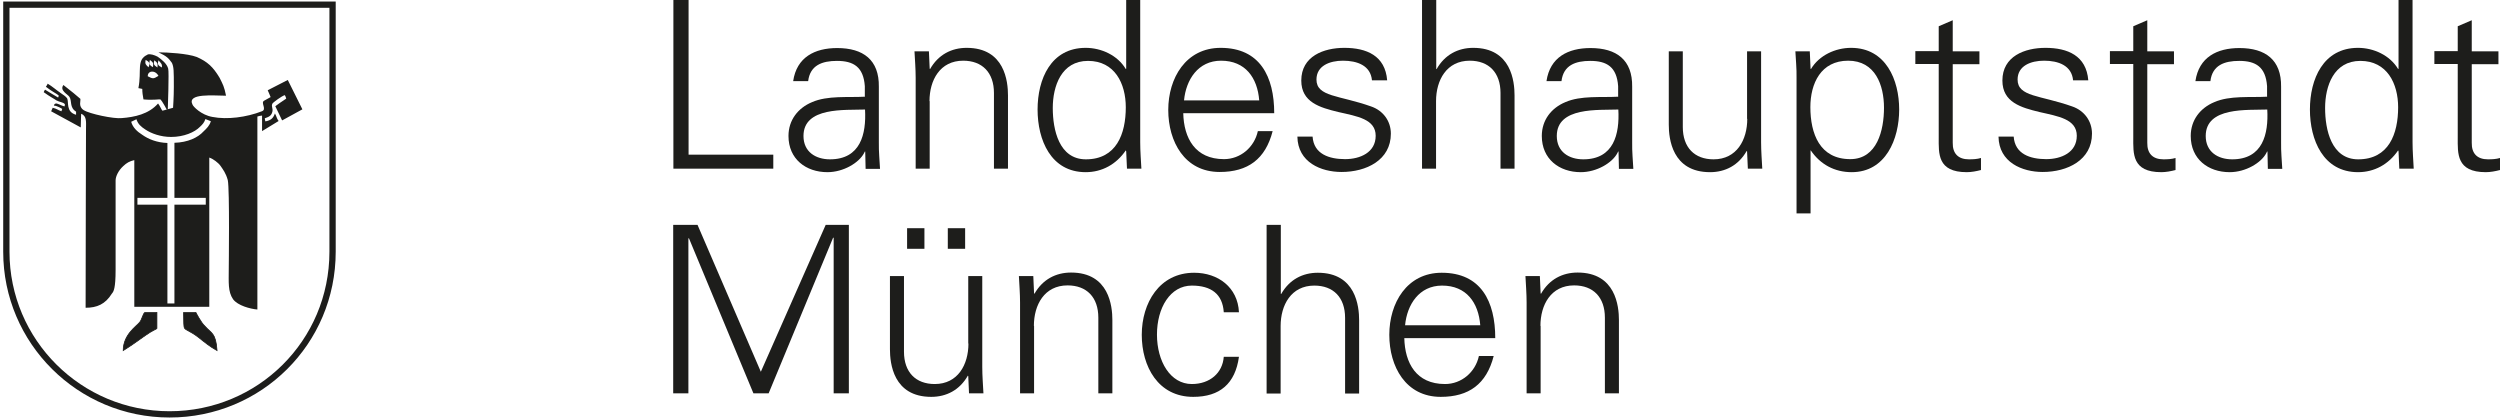
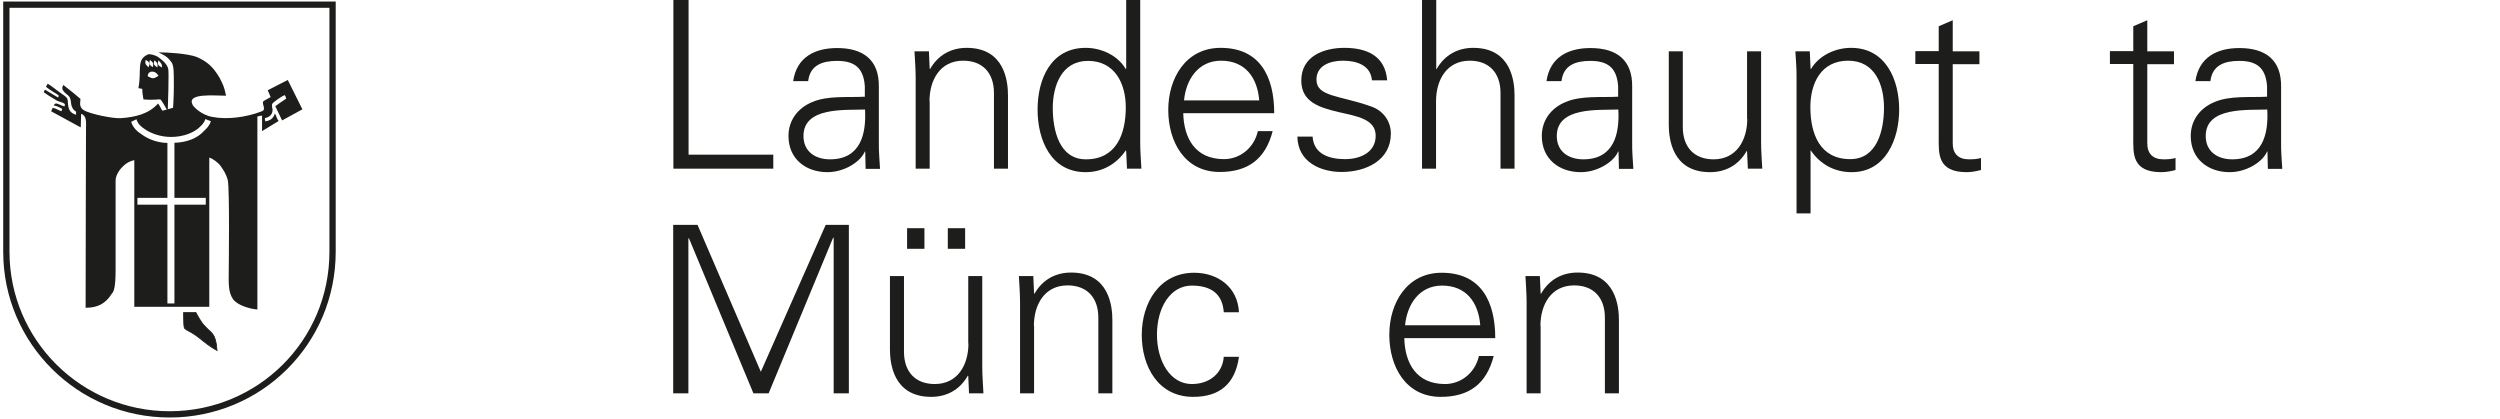
<svg xmlns="http://www.w3.org/2000/svg" width="191" height="32" viewBox="0 0 191 32" fill="none">
  <g clip-path="url(#clip0_430_6358)">
    <path d="M52.593 30.053V18.207H52.637L57.562 30.053H58.723L63.648 18.163H63.692V30.053H64.853V17.182H63.082L58.128 28.403L53.292 17.182H51.432V30.053H52.593Z" fill="#1D1D1B" />
    <path fill-rule="evenodd" clip-rule="evenodd" d="M73.736 19.01V17.434H72.412V19.01H73.736ZM70.626 19.01V17.434H69.302V19.01H70.626ZM73.989 26.248C73.989 27.853 73.185 29.34 71.415 29.34C69.957 29.34 69.064 28.433 69.064 26.872V21.091H67.992V26.694C67.992 27.734 68.231 30.32 71.147 30.32C72.307 30.32 73.319 29.8 73.944 28.701L73.974 28.73L74.033 30.053H75.135C75.105 29.444 75.045 28.73 75.045 28.032V21.091H73.974V26.248H73.989Z" fill="#1D1D1B" />
    <path d="M78.989 24.895C78.989 23.29 79.792 21.804 81.563 21.804C83.021 21.804 83.913 22.711 83.913 24.271V30.053H84.985V24.45C84.985 23.409 84.747 20.823 81.83 20.823C80.67 20.823 79.658 21.343 79.033 22.443L79.003 22.413L78.944 21.09H77.843C77.873 21.7 77.932 22.413 77.932 23.112V30.053H79.003V24.895H78.989Z" fill="#1D1D1B" />
    <path d="M94.656 23.855C94.567 21.953 93.064 20.838 91.234 20.838C88.571 20.838 87.231 23.157 87.231 25.579C87.231 28.002 88.481 30.32 91.16 30.32C93.198 30.32 94.374 29.31 94.656 27.259H93.496C93.406 28.492 92.439 29.34 91.055 29.34C89.419 29.34 88.392 27.615 88.392 25.564C88.392 23.513 89.404 21.819 91.055 21.819C92.543 21.819 93.406 22.473 93.496 23.855H94.656Z" fill="#1D1D1B" />
-     <path d="M97.84 17.182H96.769V30.068H97.84V24.91C97.84 23.305 98.644 21.819 100.414 21.819C101.873 21.819 102.765 22.726 102.765 24.286V30.068H103.837V24.465C103.837 23.424 103.599 20.838 100.682 20.838C99.522 20.838 98.51 21.358 97.885 22.458H97.855V17.182H97.84Z" fill="#1D1D1B" />
    <path fill-rule="evenodd" clip-rule="evenodd" d="M114.237 25.832C114.237 23.038 113.151 20.838 110.146 20.838C107.482 20.838 106.143 23.157 106.143 25.579C106.143 28.002 107.393 30.32 110.071 30.32C112.229 30.32 113.568 29.34 114.118 27.199H112.988C112.72 28.433 111.663 29.34 110.399 29.34C108.196 29.34 107.333 27.734 107.289 25.832H114.223H114.237ZM107.348 24.851C107.497 23.275 108.42 21.819 110.175 21.819C112.035 21.819 112.958 23.127 113.092 24.851H107.363H107.348Z" fill="#1D1D1B" />
    <path d="M117.689 24.895C117.689 23.29 118.493 21.804 120.264 21.804C121.722 21.804 122.614 22.711 122.614 24.271V30.053H123.686V24.45C123.686 23.409 123.448 20.823 120.531 20.823C119.371 20.823 118.359 21.343 117.734 22.443L117.704 22.413L117.645 21.09H116.544C116.573 21.7 116.633 22.413 116.633 23.112V30.053H117.704V24.895H117.689Z" fill="#1D1D1B" />
    <path d="M59.08 12.886V11.816H52.607V0H51.447V12.886H59.08Z" fill="#1D1D1B" />
    <path fill-rule="evenodd" clip-rule="evenodd" d="M61.386 10.389C61.386 8.145 64.57 8.427 66.088 8.368C66.192 10.241 65.746 12.173 63.41 12.173C62.324 12.173 61.386 11.608 61.386 10.389ZM66.088 7.387C64.779 7.461 63.231 7.283 62.041 7.803C60.97 8.249 60.24 9.17 60.24 10.389C60.24 12.143 61.565 13.154 63.216 13.154C64.436 13.154 65.627 12.44 66.014 11.697L66.073 11.578H66.103L66.133 12.901H67.234C67.204 12.292 67.13 11.578 67.144 10.88V6.629C67.174 4.578 65.954 3.671 63.96 3.671C62.249 3.671 60.865 4.37 60.598 6.198H61.743C61.892 4.979 62.815 4.652 63.945 4.652C65.21 4.652 65.969 5.113 66.073 6.584V7.402L66.088 7.387Z" fill="#1D1D1B" />
    <path d="M71.013 7.729C71.013 6.123 71.817 4.637 73.587 4.637C75.045 4.637 75.938 5.544 75.938 7.104V12.886H77.01V7.283C77.01 6.242 76.771 3.656 73.855 3.656C72.695 3.656 71.683 4.176 71.058 5.276L71.028 5.247L70.969 3.924H69.867C69.897 4.533 69.957 5.247 69.957 5.945V12.886H71.028V7.729H71.013Z" fill="#1D1D1B" />
    <path fill-rule="evenodd" clip-rule="evenodd" d="M86.011 8.19C86.011 10.226 85.297 12.173 82.961 12.173C80.908 12.173 80.432 9.914 80.432 8.249C80.432 6.584 81.086 4.652 83.125 4.652C85.163 4.652 86.011 6.376 86.011 8.204V8.19ZM86.101 12.886H87.202C87.172 12.277 87.112 11.563 87.112 10.865V0H86.041V5.247L86.011 5.276C85.386 4.221 84.136 3.656 82.946 3.656C80.283 3.656 79.271 6.049 79.271 8.368C79.271 10.687 80.283 13.154 82.946 13.154C84.196 13.154 85.282 12.559 86.011 11.489L86.041 11.563L86.101 12.886Z" fill="#1D1D1B" />
    <path fill-rule="evenodd" clip-rule="evenodd" d="M97.35 8.65C97.35 5.856 96.263 3.656 93.258 3.656C90.594 3.656 89.255 5.975 89.255 8.398C89.255 10.82 90.505 13.139 93.183 13.139C95.341 13.139 96.68 12.158 97.23 10.018H96.1C95.832 11.251 94.775 12.158 93.511 12.158C91.308 12.158 90.445 10.553 90.401 8.65H97.335H97.35ZM90.46 7.669C90.609 6.094 91.532 4.637 93.287 4.637C95.147 4.637 96.07 5.945 96.204 7.669H90.475H90.46Z" fill="#1D1D1B" />
    <path d="M99.418 6.153C99.418 7.818 100.846 8.219 102.26 8.561C103.688 8.888 105.102 9.096 105.102 10.374C105.102 11.652 103.911 12.158 102.766 12.158C101.545 12.158 100.37 11.771 100.281 10.434H99.12C99.15 12.411 100.935 13.139 102.498 13.139C104.387 13.139 106.262 12.232 106.262 10.211C106.262 9.245 105.667 8.442 104.745 8.13C102.319 7.268 100.578 7.402 100.578 6.079C100.578 5.024 101.59 4.637 102.602 4.637C103.703 4.637 104.715 5.009 104.819 6.138H105.979C105.831 4.251 104.402 3.656 102.706 3.656C101.129 3.656 99.418 4.295 99.418 6.153Z" fill="#1D1D1B" />
    <path d="M109.714 0H108.643V12.886H109.714V7.729C109.714 6.124 110.518 4.637 112.288 4.637C113.746 4.637 114.639 5.544 114.639 7.105V12.886H115.711V7.283C115.711 6.242 115.472 3.656 112.556 3.656C111.396 3.656 110.384 4.176 109.759 5.276H109.729V0H109.714Z" fill="#1D1D1B" />
    <path fill-rule="evenodd" clip-rule="evenodd" d="M118.939 10.389C118.939 8.145 122.124 8.427 123.641 8.368C123.745 10.241 123.299 12.173 120.963 12.173C119.877 12.173 118.939 11.608 118.939 10.389ZM123.641 7.387C122.332 7.461 120.784 7.283 119.594 7.803C118.523 8.249 117.794 9.17 117.794 10.389C117.794 12.143 119.118 13.154 120.77 13.154C121.99 13.154 123.18 12.44 123.567 11.697L123.626 11.578H123.656L123.686 12.901H124.787C124.757 12.292 124.683 11.578 124.698 10.88V6.629C124.727 4.578 123.507 3.671 121.514 3.671C119.802 3.671 118.419 4.37 118.151 6.198H119.297C119.445 4.979 120.368 4.652 121.499 4.652C122.763 4.652 123.522 5.113 123.626 6.584V7.402L123.641 7.387Z" fill="#1D1D1B" />
    <path d="M133.491 9.081C133.491 10.687 132.688 12.173 130.917 12.173C129.459 12.173 128.566 11.266 128.566 9.706V3.924H127.495V9.527C127.495 10.568 127.733 13.154 130.649 13.154C131.81 13.154 132.822 12.633 133.447 11.534L133.476 11.563L133.536 12.886H134.637C134.607 12.277 134.548 11.563 134.548 10.865V3.924H133.476V9.081H133.491Z" fill="#1D1D1B" />
    <path fill-rule="evenodd" clip-rule="evenodd" d="M138.312 8.189C138.312 6.376 139.116 4.637 141.199 4.637C143.282 4.637 143.937 6.525 143.937 8.234C143.937 9.943 143.416 12.158 141.362 12.158C139.026 12.158 138.312 10.211 138.312 8.175V8.189ZM138.312 11.489H138.342C139.071 12.559 140.157 13.154 141.467 13.154C144.071 13.154 145.097 10.627 145.097 8.368C145.097 6.109 144.085 3.656 141.422 3.656C140.232 3.656 138.982 4.221 138.357 5.276L138.327 5.247L138.268 3.924H137.167C137.196 4.533 137.271 5.247 137.256 5.945V16.305H138.327V11.489H138.312Z" fill="#1D1D1B" />
    <path d="M148.118 10.493C148.118 11.712 147.999 13.154 150.26 13.154C150.618 13.154 151.004 13.079 151.347 12.99V12.069C151.064 12.158 150.737 12.173 150.424 12.173C149.606 12.173 149.174 11.727 149.189 10.909V4.905H151.228V3.924H149.189V1.546L148.118 2.006V3.909H146.332V4.89H148.118V10.478V10.493Z" fill="#1D1D1B" />
-     <path d="M152.983 6.153C152.983 7.818 154.412 8.219 155.825 8.561C157.253 8.888 158.667 9.096 158.667 10.374C158.667 11.652 157.477 12.158 156.331 12.158C155.111 12.158 153.935 11.771 153.846 10.434H152.686C152.715 12.411 154.501 13.139 156.063 13.139C157.953 13.139 159.828 12.232 159.828 10.211C159.828 9.245 159.232 8.442 158.31 8.13C155.885 7.268 154.144 7.402 154.144 6.079C154.144 5.024 155.156 4.637 156.167 4.637C157.268 4.637 158.28 5.009 158.384 6.138H159.545C159.396 4.251 157.968 3.656 156.271 3.656C154.694 3.656 152.983 4.295 152.983 6.153Z" fill="#1D1D1B" />
    <path d="M162.982 10.493C162.982 11.712 162.863 13.154 165.125 13.154C165.482 13.154 165.869 13.079 166.211 12.99V12.069C165.928 12.158 165.601 12.173 165.288 12.173C164.47 12.173 164.038 11.727 164.053 10.909V4.905H166.092V3.924H164.053V1.546L162.982 2.006V3.909H161.197V4.89H162.982V10.478V10.493Z" fill="#1D1D1B" />
    <path fill-rule="evenodd" clip-rule="evenodd" d="M168.517 10.389C168.517 8.145 171.701 8.427 173.219 8.368C173.323 10.241 172.877 12.173 170.541 12.173C169.455 12.173 168.517 11.608 168.517 10.389ZM173.219 7.387C171.91 7.461 170.362 7.283 169.172 7.803C168.101 8.249 167.372 9.17 167.372 10.389C167.372 12.143 168.696 13.154 170.347 13.154C171.568 13.154 172.758 12.44 173.145 11.697L173.204 11.578H173.234L173.264 12.901H174.365C174.335 12.292 174.261 11.578 174.276 10.88V6.629C174.305 4.578 173.085 3.671 171.091 3.671C169.38 3.671 167.997 4.37 167.729 6.198H168.874C169.023 4.979 169.946 4.652 171.077 4.652C172.341 4.652 173.1 5.113 173.204 6.584V7.402L173.219 7.387Z" fill="#1D1D1B" />
-     <path fill-rule="evenodd" clip-rule="evenodd" d="M183.218 8.19C183.218 10.226 182.504 12.173 180.168 12.173C178.115 12.173 177.638 9.914 177.638 8.249C177.638 6.584 178.293 4.652 180.332 4.652C182.37 4.652 183.218 6.376 183.218 8.204V8.19ZM183.307 12.886H184.408C184.379 12.277 184.319 11.563 184.319 10.865V0H183.248V5.247L183.218 5.276C182.593 4.221 181.343 3.656 180.153 3.656C177.49 3.656 176.478 6.049 176.478 8.368C176.478 10.687 177.49 13.154 180.153 13.154C181.403 13.154 182.489 12.559 183.218 11.489L183.248 11.563L183.307 12.886Z" fill="#1D1D1B" />
-     <path d="M187.771 10.493C187.771 11.712 187.652 13.154 189.914 13.154C190.271 13.154 190.658 13.079 191 12.99V12.069C190.717 12.158 190.39 12.173 190.077 12.173C189.259 12.173 188.828 11.727 188.842 10.909V4.905H190.881V3.924H188.842V1.546L187.771 2.006V3.909H185.986V4.89H187.771V10.478V10.493Z" fill="#1D1D1B" />
    <path d="M0.5 0.357H25.408V19.233C25.408 26.159 19.828 31.658 12.954 31.658C6.08 31.658 0.485 26.099 0.485 19.233V0.357H0.5Z" stroke="#1D1D1B" stroke-width="0.48" stroke-miterlimit="3.86" />
    <path d="M13.326 10.909C14.352 10.88 15.126 10.508 15.543 10.047C15.796 9.809 16.019 9.587 16.108 9.26L15.692 9.096C15.602 9.364 15.483 9.497 15.275 9.691C14.873 10.107 14.04 10.463 13.073 10.463C12.269 10.463 11.555 10.196 11.109 9.899C10.767 9.676 10.543 9.482 10.424 9.111L10.023 9.304C10.142 9.735 10.469 10.047 10.871 10.3C11.332 10.627 11.972 10.895 12.79 10.924V15.116H10.499V15.636H12.79V23.186H13.326V15.636H15.721V15.116H13.326V10.924V10.909ZM12.091 3.998C12.79 3.998 14.323 4.087 15.037 4.355C15.84 4.711 16.272 5.098 16.778 5.945C17.031 6.45 17.135 6.629 17.269 7.312C16.361 7.312 14.248 7.09 14.71 7.996C14.754 8.13 15.364 8.784 16.227 8.933C17.343 9.155 18.831 8.962 20.007 8.502C20.408 8.353 19.902 7.862 20.17 7.699C20.17 7.699 20.364 7.595 20.676 7.417C20.602 7.208 20.527 7.09 20.453 6.896L21.986 6.109L23.102 8.353L21.554 9.2L21.033 8.115C21.346 7.877 21.346 7.892 21.867 7.535C21.837 7.431 21.822 7.372 21.762 7.268C21.554 7.312 20.825 7.848 20.81 7.922C20.706 8.145 20.87 8.264 20.81 8.531C20.736 8.858 20.527 8.933 20.23 9.037C20.23 9.141 20.26 9.2 20.274 9.274C20.661 9.2 20.87 9.066 21.004 8.665C21.152 8.933 21.123 9.022 21.286 9.245L20.021 10.018V8.829C19.917 8.829 19.769 8.873 19.664 8.903V23.647C19.129 23.602 18.162 23.35 17.805 22.859C17.403 22.279 17.477 21.536 17.477 20.585C17.477 20.451 17.552 14.476 17.403 13.763C17.254 13.213 17.031 12.946 16.852 12.678C16.674 12.425 16.272 12.128 15.989 12.039V23.439H10.261V12.232C9.889 12.321 9.68 12.44 9.413 12.693C9.055 13.02 8.832 13.466 8.832 13.793C8.832 13.793 8.832 19.203 8.832 20.615C8.832 22.027 8.683 22.279 8.55 22.428C8.044 23.246 7.404 23.513 6.541 23.513C6.541 18.43 6.571 10.88 6.571 9.839C6.571 9.334 6.645 8.858 6.199 8.695C6.199 9.051 6.169 9.304 6.169 9.735L3.907 8.502C3.952 8.368 3.982 8.368 4.026 8.234C4.354 8.308 4.383 8.397 4.696 8.502C4.696 8.472 4.755 8.323 4.755 8.323C4.755 8.323 4.368 8.07 4.116 8.07C4.16 7.937 4.16 7.952 4.22 7.922C4.368 7.848 4.607 8.056 4.934 8.13C4.964 8.026 4.964 7.952 4.934 7.937C4.8 7.803 4.562 7.803 4.309 7.669C4.22 7.595 3.788 7.372 3.342 7.045C3.372 6.941 3.386 6.926 3.446 6.852C3.58 6.926 4.175 7.312 4.428 7.446C4.458 7.476 4.502 7.283 4.473 7.283C4.294 7.134 3.982 7 3.505 6.629C3.55 6.554 3.61 6.495 3.639 6.391C4.011 6.614 4.264 6.852 4.651 7.119C4.859 7.268 4.979 7.327 5.127 7.506C5.276 7.788 5.008 8.546 5.812 8.769V8.531C5.291 8.204 5.514 7.714 5.306 7.402C5.172 7.194 4.532 6.911 4.845 6.495C5.187 6.748 6.139 7.535 6.139 7.55C6.184 7.699 5.961 8.13 6.392 8.412C6.824 8.695 8.698 9.096 9.308 9.022C10.276 8.947 11.362 8.724 12.076 7.907C12.21 8.056 12.344 8.427 12.418 8.457L13.222 8.234C13.222 8.234 13.281 7.431 13.281 6.644C13.281 5.41 13.281 5.113 13.132 4.801C12.879 4.459 12.775 4.31 12.106 3.998H12.091Z" fill="#1D1D1B" />
-     <path d="M11.079 23.87H11.987V25.089C11.942 25.163 11.674 25.222 11.109 25.624C10.395 26.129 10.097 26.352 9.413 26.783C9.413 25.549 10.454 24.91 10.677 24.613C10.856 24.39 10.93 23.929 11.079 23.87Z" fill="#1D1D1B" stroke="#1D1D1B" stroke-width="0.06" stroke-miterlimit="3.86" />
    <path d="M14.025 23.87H14.963C14.963 23.87 15.364 24.658 15.647 24.91C16.153 25.49 16.48 25.401 16.584 26.783C16.004 26.456 15.707 26.203 15.126 25.743C14.516 25.282 14.233 25.252 14.1 25.074C14.025 24.94 14.04 24.628 14.025 23.855V23.87Z" fill="#1D1D1B" stroke="#1D1D1B" stroke-width="0.06" stroke-miterlimit="3.86" />
    <path fill-rule="evenodd" clip-rule="evenodd" d="M11.287 5.796V5.826C11.689 6.034 11.719 6.034 12.106 5.796C11.987 5.574 11.778 5.425 11.511 5.484C11.362 5.544 11.302 5.633 11.287 5.796ZM11.124 4.578C11.064 4.905 11.139 4.934 11.347 5.142C11.436 4.92 11.496 4.756 11.124 4.578ZM11.451 4.578C11.377 4.86 11.406 4.994 11.689 5.128C11.704 4.86 11.764 4.801 11.451 4.578ZM11.793 4.607C11.719 4.875 11.719 4.964 12.031 5.157C12.046 4.89 12.076 4.816 11.793 4.607ZM12.106 4.607C12.017 4.905 12.061 5.009 12.374 5.157C12.389 4.89 12.329 4.86 12.106 4.607ZM11.273 4.162C11.496 4.102 11.793 4.206 12.031 4.325C12.344 4.533 12.761 4.875 12.85 5.247C12.924 5.469 12.82 8.368 12.82 8.368L12.761 8.412C12.761 8.412 12.433 7.773 12.255 7.595C12.195 7.565 11.749 7.669 10.96 7.595C10.901 7.253 10.871 7.075 10.871 6.792C10.737 6.763 10.707 6.763 10.573 6.733C10.841 5.41 10.395 4.563 11.273 4.176V4.162Z" fill="#1D1D1B" />
  </g>
  <defs>
    <clipPath id="clip0_430_6358">
      <rect width="190.857" height="32" fill="white" transform="translate(0.143)" />
    </clipPath>
  </defs>
</svg>